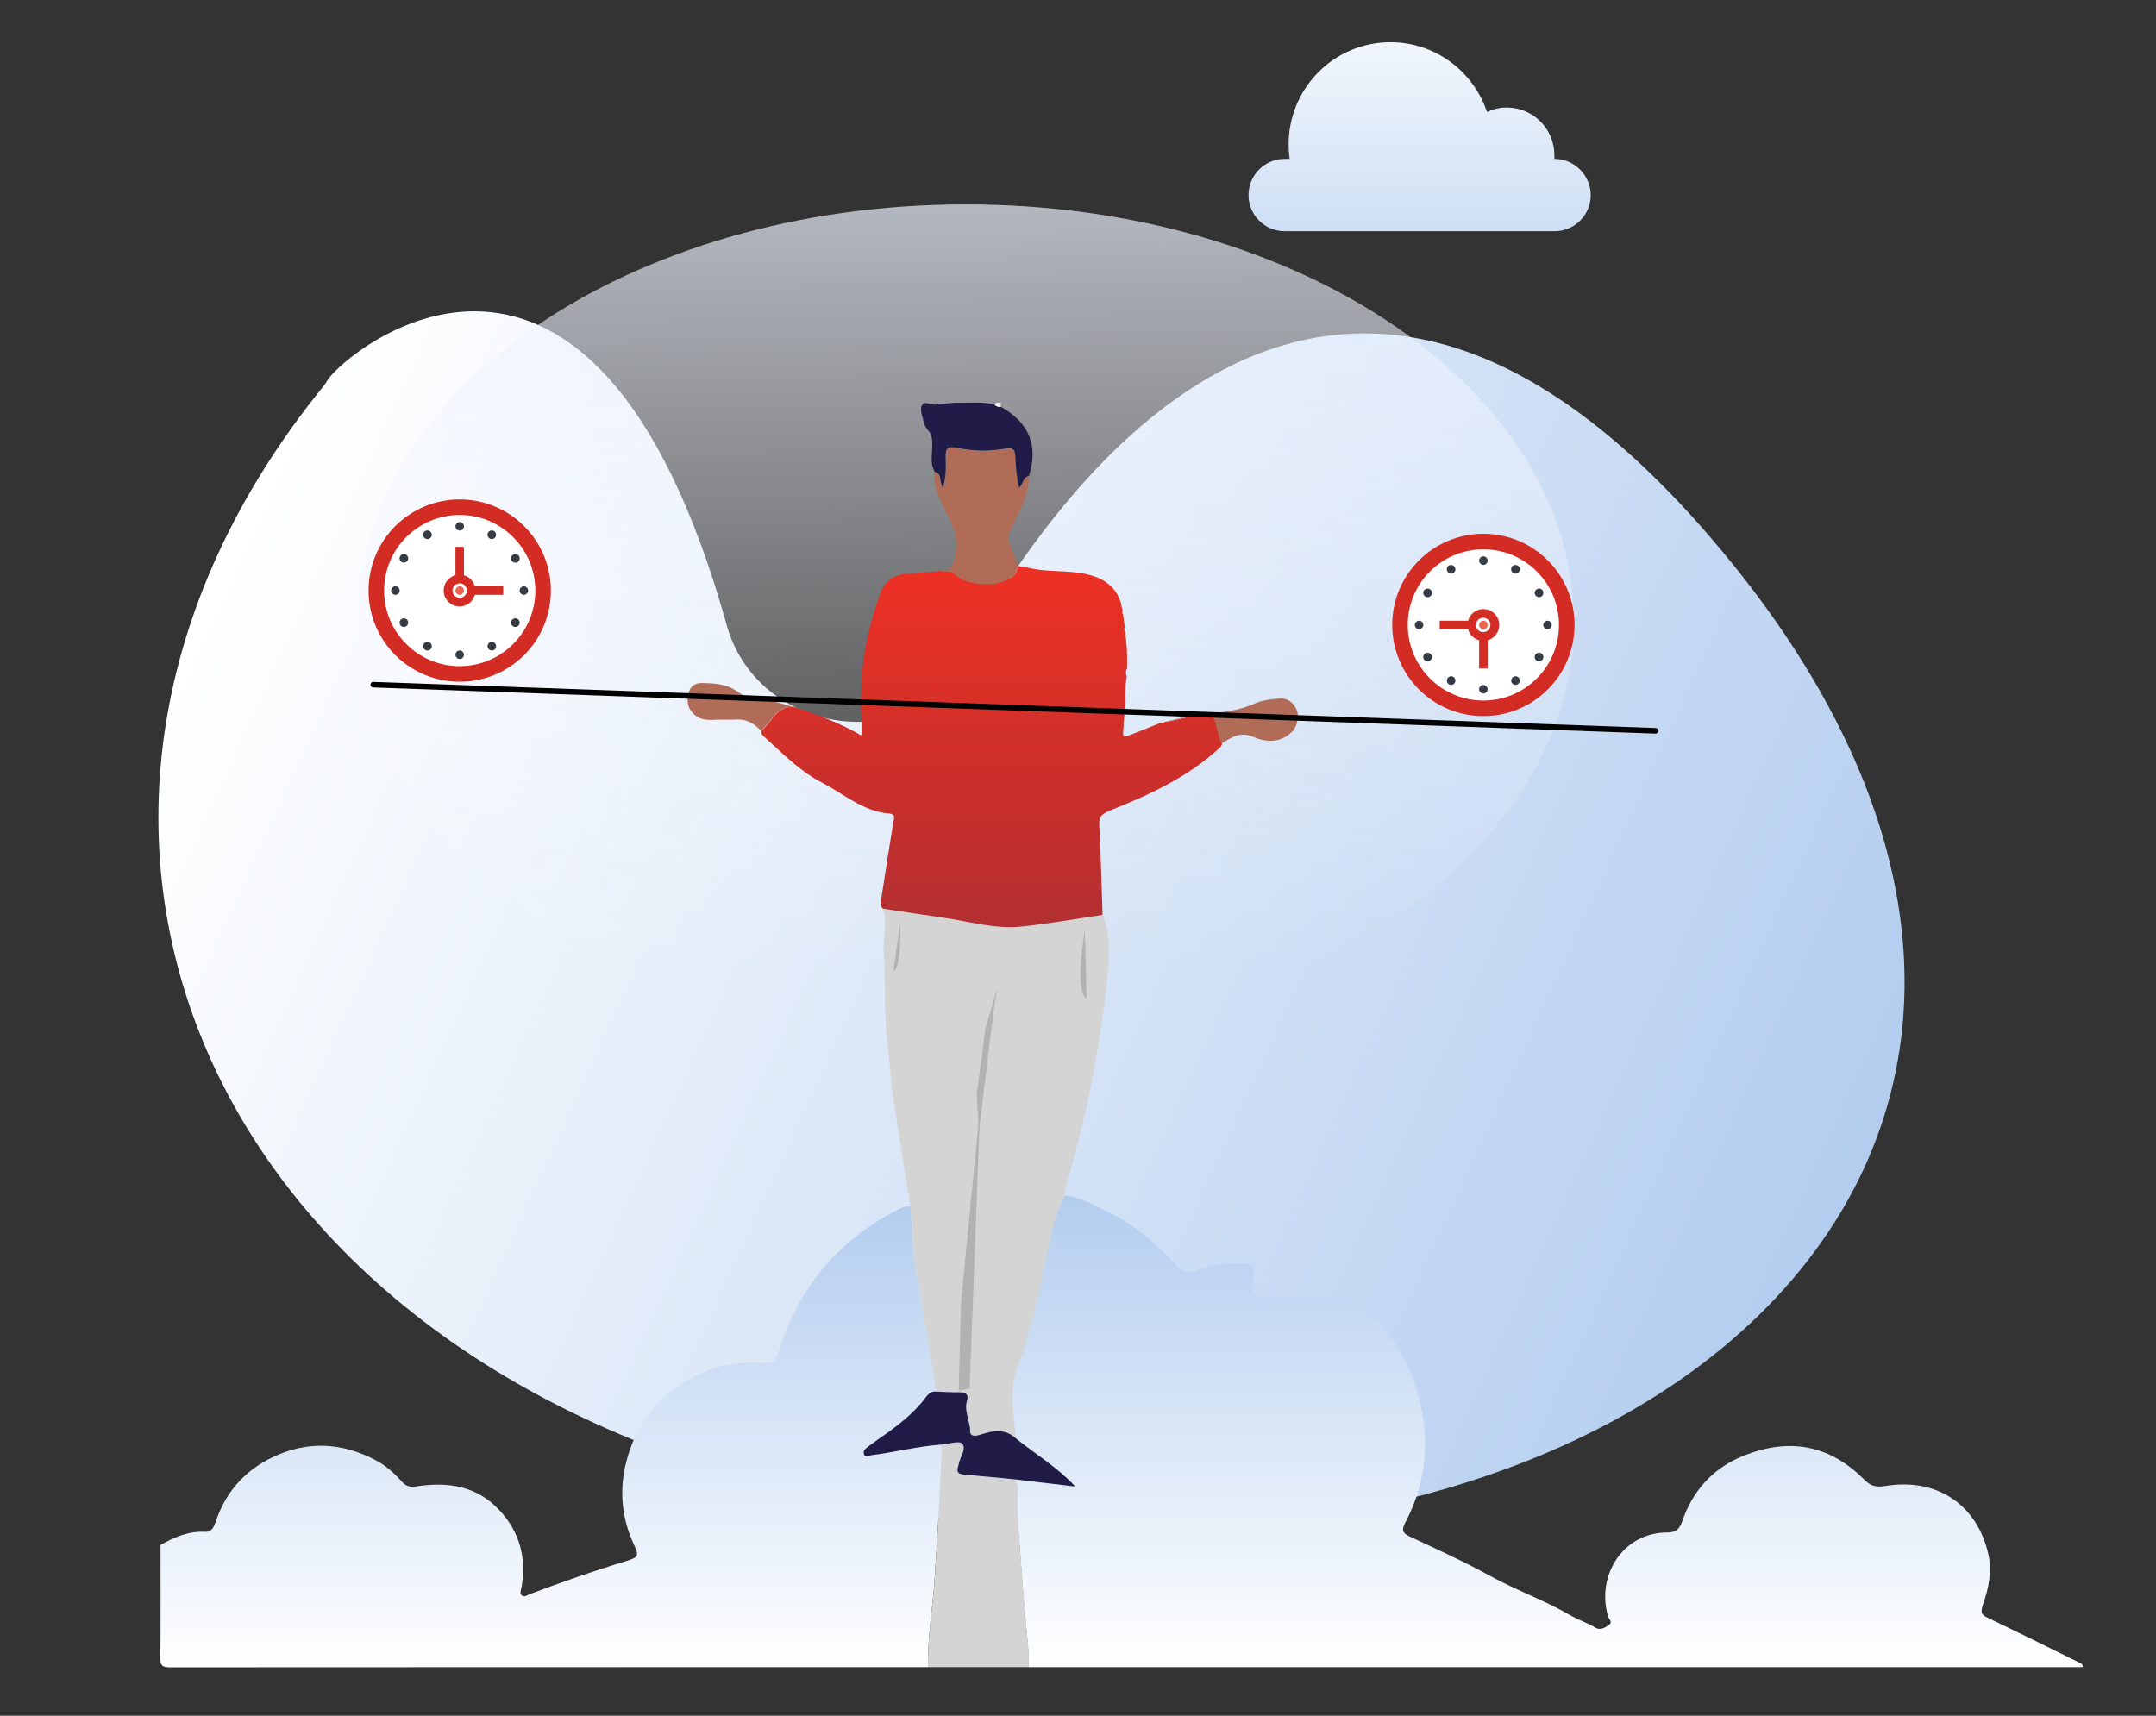
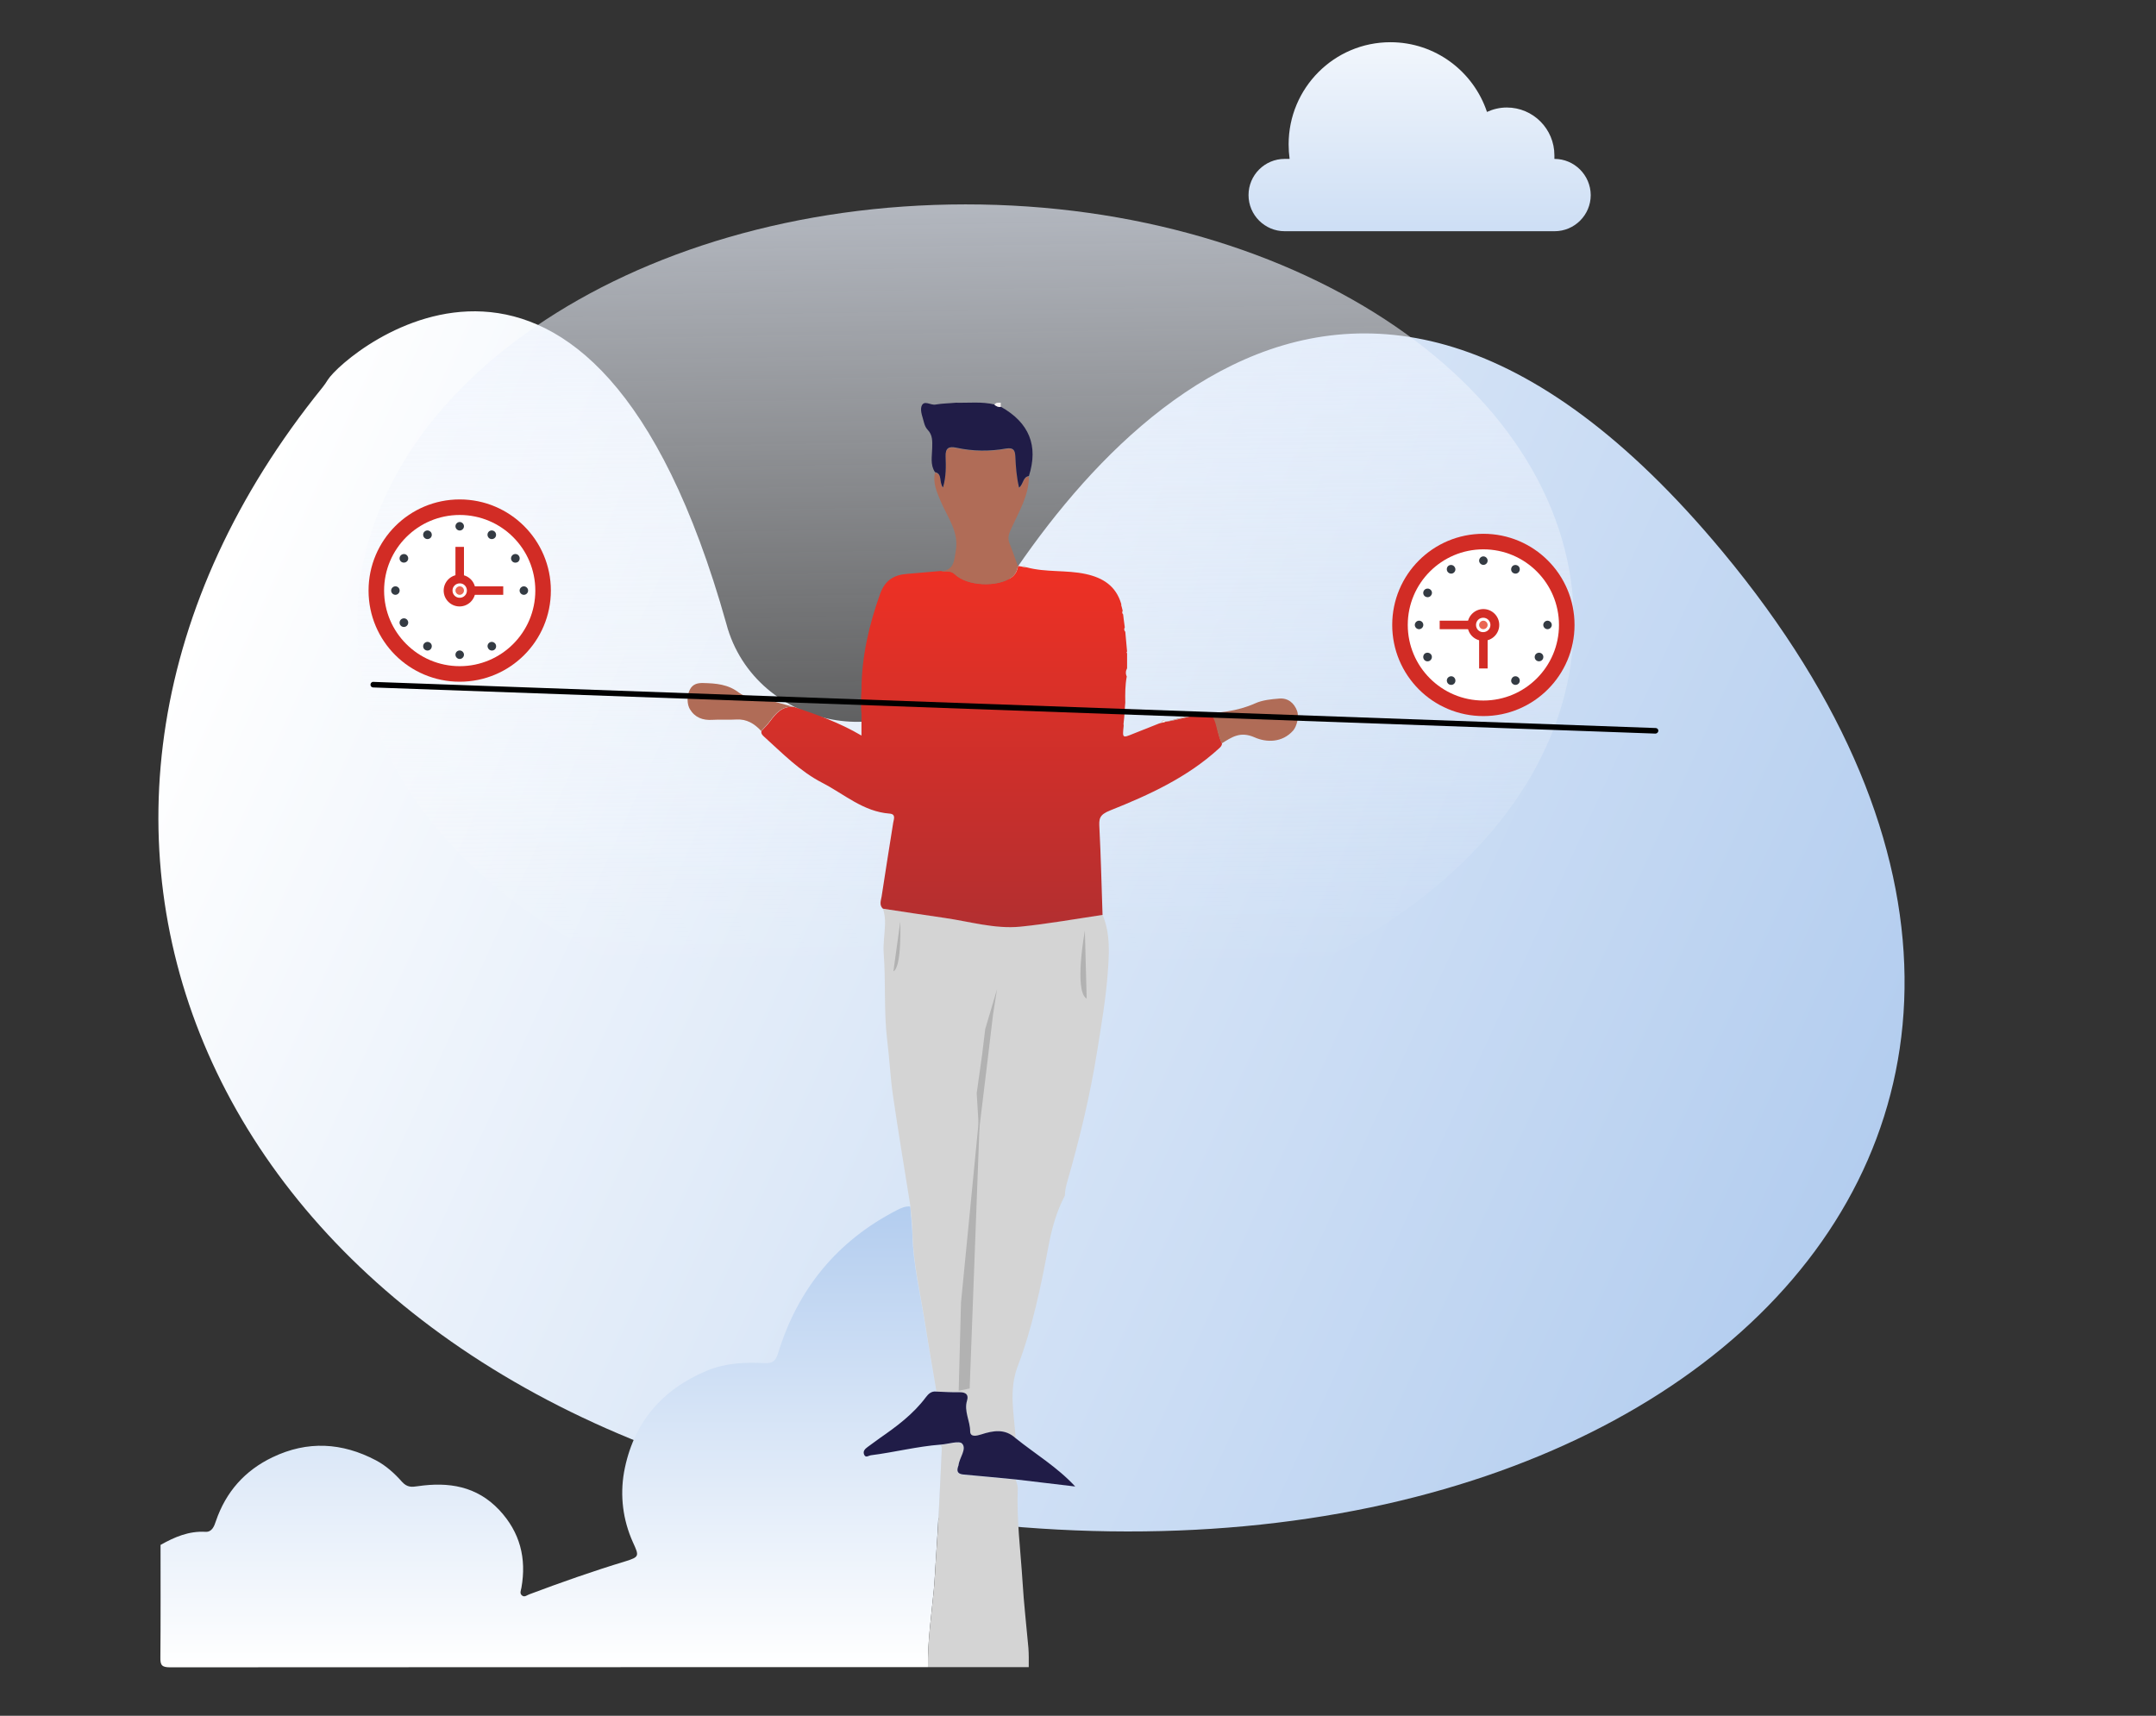
<svg xmlns="http://www.w3.org/2000/svg" version="1.1" id="Layer_1" x="0px" y="0px" viewBox="0 0 1317.4 1048.5" style="enable-background:new 0 0 1317.4 1048.5;" xml:space="preserve">
  <rect x="0" y="0" width="1317.4" height="1048.5" fill="#333333" stroke="none" />
  <style type="text/css">
	.st0{fill:url(#SVGID_1_);}
	.st1{fill:url(#SVGID_2_);}
	.st2{fill:url(#SVGID_3_);}
	.st3{fill:url(#SVGID_4_);}
	.st4{fill:#D4D4D4;}
	.st5{fill:url(#SVGID_5_);}
	.st6{fill:#B06C57;}
	.st7{fill:#201C47;}
	.st8{fill:#F9F3F3;}
	.st9{fill:#B2B2B2;}
	.st10{fill:#D22C25;}
	.st11{fill:#FFFFFF;}
	.st12{fill:#EA6552;}
	.st13{fill:#343B43;}
	.st14{fill:url(#Cloud_1_);}
</style>
  <g>
    <g>
      <g>
        <linearGradient id="SVGID_1_" gradientUnits="userSpaceOnUse" x1="-4267.13" y1="9935.525" x2="-3233.237" y2="9935.525" gradientTransform="matrix(0.977 0.353 -0.561 1.227 9870.468 -10321.575)">
          <stop offset="0" style="stop-color:#FFFFFF" />
          <stop offset="1" style="stop-color:#B3CDEF" />
        </linearGradient>
        <path class="st0" d="M197.1,236.7c1.2-1.5,2.2-3,3.2-4.6c10.7-16.9,161.1-144,243.5,149c0.3,1.1,0.6,2.1,0.9,3.2     c19.9,64.1,110.5,77.7,140.9,21.5c60.1-111.3,230.7-353,467-68.6c303.9,365.8-60,684.7-551.7,577.7     C122.5,832.5-16.2,500.1,197.1,236.7z" />
        <linearGradient id="SVGID_2_" gradientUnits="userSpaceOnUse" x1="565.958" y1="-12.976" x2="565.941" y2="-13.72" gradientTransform="matrix(1307.897 0 0 897.628 -739618.562 12239.476)">
          <stop offset="0" style="stop-color:#FFFFFF;stop-opacity:0" />
          <stop offset="1" style="stop-color:#E2EBFC" />
        </linearGradient>
        <path class="st1" d="M961.7,380c0,140.9-166.4,255.1-371.7,255.1l0,0C384.7,635.1,218.3,520.9,218.3,380l0,0     c0-140.9,166.4-255.1,371.7-255.1l0,0C795.3,124.8,961.7,239.1,961.7,380L961.7,380z" />
      </g>
      <linearGradient id="SVGID_3_" gradientUnits="userSpaceOnUse" x1="945.819" y1="1018.755" x2="945.819" y2="730.601">
        <stop offset="0" style="stop-color:#FFFFFF" />
        <stop offset="1" style="stop-color:#B3CDEF" />
      </linearGradient>
-       <path class="st2" d="M650.7,730.6c9.8,0.9,18,6,26.5,10.1c16.5,7.9,29.8,19.9,42.2,33c3.3,3.5,6.2,4.5,10.9,2.8    c9.9-3.7,20.3-4.4,30.8-4.1c3.6,0.1,5,1.1,5.1,4.9c0.1,4.7-2.2,10.8,1.2,13.8c3.5,3.1,9.6,1,14.6,1c12.9,0.2,25.8,0.2,38.6,0    c3.5,0,6,1.2,8.7,3.5c6.8,5.8,13.4,11.7,18.7,19c7.8,10.6,13.9,22.1,17.7,34.9c2.9,9.6,4.7,19.5,5,29.4c0.6,18.1-3.5,35.4-12,51.5    c-2.2,4.2-2.1,6.3,2.5,8.5c16.7,7.8,33.5,15.4,49.6,24.3c15.8,8.7,32.9,14.7,48.5,23.8c5,2.9,10.6,4.7,15.6,7.7    c2.7,1.6,5.3,0.3,7.8-1.4c3.2-2.1,0.4-3.6-0.1-5.4c-7.4-25.4,9.3-51.6,36.5-51.4c4.9,0,7.2-2.3,8.6-6.4    c6.7-19.5,19.3-33.4,38.7-40.9c27.6-10.7,51.9-6,72.8,15.1c3.8,3.8,7.2,4.7,12.7,3.8c32.1-5.3,56.3,11.9,63,41.5    c2.4,10.3,0.3,21-3.2,30.8c-1.9,5.4-0.7,6.6,3.6,8.6c18.9,9,37.6,18.3,56.4,27.6c0.6,0.3,0.8,1.4,1.1,2.2    c-214.8,0-429.6,0-644.4,0c-0.1-3.9,0.1-7.8-0.2-11.7c-1.1-13.6-2.8-27.1-3.6-40.7c-1.1-19-3.7-38-2.9-57.1c0.1-1.7-0.8-3.4-1.2-5    c12.1,1.4,24.1,2.9,36.2,4.3c-10.9-11.8-24.4-19.8-36.4-29.5c-0.9-14.8-4.3-29.3,1.3-44.2c9-23.7,14.1-48.6,18.8-73.5    C642.6,750.7,645.6,740.2,650.7,730.6z" />
      <linearGradient id="SVGID_4_" gradientUnits="userSpaceOnUse" x1="336.752" y1="1018.893" x2="336.752" y2="737.072">
        <stop offset="0" style="stop-color:#FFFFFF" />
        <stop offset="1" style="stop-color:#B3CDEF" />
      </linearGradient>
      <path class="st3" d="M98.1,944.1c8.5-4.8,17.3-8.6,27.5-8c3.9,0.2,5.3-3.4,6.3-6.5c6.1-17.9,17.7-31,34.7-39.1    c21.3-10.2,42.4-9,63.1,1.9c6.1,3.2,11.4,8,16,13.2c3.1,3.4,5.9,3.2,9.7,2.6c18.7-2.7,35.9-0.1,49.7,14.6    c12.7,13.6,16.7,29.5,13.5,47.5c-0.3,1.7-1.3,3.5,0.5,4.8c1.5,1.1,2.9-0.3,4.3-0.8c19.4-7.3,39-14.2,58.8-20.2    c8.6-2.7,8.4-3.2,4.5-11.7c-6.1-13.6-7.9-28.3-5.4-42.7c5.4-29.7,22.8-50.5,50.7-62.1c11.3-4.7,23.2-5.2,35.2-4.6    c4.6,0.2,6.7-1,8.2-5.9c12-39.3,36-68.7,72.7-87.6c2.6-1.3,5.1-2.5,8.1-2.2c0.4,5.6,1.1,11.3,1.3,16.8c0.4,18.5,4.8,36.3,7.6,54.4    c2.2,14.1,4.6,28.1,7,42.1c-3-0.4-4.9,1.4-6.5,3.5c-7.6,10.3-17.7,17.8-28.2,25c-2.5,1.7-4.9,3.7-7.4,5.4    c-1.6,1.1-2.8,2.3-2.2,4.3c0.8,2.8,2.8,0.9,4.3,0.7c14.2-1.8,28.2-5.4,42.6-6.5c0.3,0.6,0.8,1.2,0.8,1.8c-1.1,22.5-2,45-3.6,67.4    c-0.5,6.5-0.7,13-1.3,19.4c-1.5,15.7-3.8,31.4-3.6,47.2c-154.4,0-308.7,0-463.1,0.1c-5.1,0-6-1.4-5.9-6.1    C98.2,989.9,98.1,967,98.1,944.1z" />
      <path class="st4" d="M567,1018.8c-0.2-15.8,2.1-31.5,3.6-47.2c0.6-6.5,0.9-13,1.3-19.4c1.7-22.4,2.5-45,3.6-67.4    c0-0.6-0.5-1.2-0.8-1.8c4.5-0.4,11.2-2.7,13.1-0.6c2.9,3.3-1.7,8.6-2.2,13.2c0,0.2-0.1,0.4-0.2,0.6c-1,3.2-0.3,4.8,3.4,5.1    c10.6,0.8,21.3,2,31.9,3c0.4,1.7,1.2,3.4,1.2,5c-0.8,19.1,1.7,38.1,2.9,57.1c0.8,13.6,2.4,27.1,3.6,40.7c0.3,3.9,0.2,7.8,0.2,11.7    C608,1018.8,587.5,1018.8,567,1018.8z" />
      <path class="st4" d="M572.2,850.4c-2.3-14-4.8-28-7-42.1c-2.8-18.1-7.2-35.9-7.6-54.4c-0.1-5.5-0.8-11.2-1.3-16.8    c-3.6-22.6-7.4-45.2-10.7-67.9c-1.6-11.1-2.1-22.4-3.5-33.6c-2.1-17.5-0.8-35.1-2.1-52.7c-0.5-5.8,0.6-12.1,0.8-18.1    c0.1-3.3-0.3-6.5-1.3-9.6c12.4,1.9,24.9,3.8,37.4,5.6c15.5,2.2,30.8,6.9,46.5,5.4c16.8-1.7,33.5-4.7,50.3-7.2    c5,11.8,4,24.4,3.1,36.6c-1.2,15.3-3.8,30.5-6.2,45.6c-4.3,27.4-10.8,54.4-18.5,81.1c-0.8,2.8-1.4,5.5-1.4,8.3    c-5.1,9.6-8,20.1-10,30.7c-4.7,24.9-9.8,49.8-18.8,73.5c-5.7,14.9-2.2,29.4-1.3,44.2c-6.5-6-13.7-4.7-21.1-2.3    c-2.5,0.8-6.7,1.9-6.7-2c0.1-6.4-3.9-12.2-1.9-18.7c1.1-3.5-0.7-5.1-4.4-5.1C581.7,850.9,576.9,850.6,572.2,850.4z" />
      <linearGradient id="SVGID_5_" gradientUnits="userSpaceOnUse" x1="605.86" y1="345.951" x2="605.86" y2="566.5">
        <stop offset="0" style="stop-color:#EE3024" />
        <stop offset="1" style="stop-color:#B32F30" />
      </linearGradient>
      <path class="st5" d="M733.8,436.3c-3,0.5-18.4,4.7-21.5,4.7c-0.8,0.2-1.7,0.5-2.5,0.7c-0.5,0.1-1,0.3-1.5,0.4    c-5.2,2.1-10.4,4.1-15.6,6.2c-6.9,2.8-6.9,2.9-6.1-4.7c0-0.4,0-0.8-0.1-1.1c0.7-5.2,0.8-10.9,1.1-13.1c-0.1-5.4-0.1-10.7,0.9-16    c-0.8-1.7-0.7-3.4,0.2-5c0-3,0-6.1,0-9.1c-0.1-0.3-0.3-0.5-0.3-0.8c0-0.1,0.2-0.2,0.3-0.3c-0.4-4-0.7-8.1-1.1-12.1    c-0.7-0.8-0.9-1.7-0.3-2.7c-0.2-1.7-0.5-3.5-0.7-5.2c-0.1-0.9-0.2-1.7-0.3-2.6c0,0,0-0.1,0-0.1c-0.7-0.7-0.7-1.5-0.3-2.3    c-0.2-0.9-0.5-1.9-0.7-2.8c-0.1-0.5-0.2-0.9-0.2-1.4c-3.2-10.9-11.1-15.9-21.6-18.2c-11.9-2.6-24.3-0.9-36.2-4.1    c-0.8-0.1-1.7-0.3-2.5-0.4c-0.9-0.1-1.8-0.3-2.7-0.4c-0.5,2.9-1.6,5.2-4.1,7c-8.6,6-27,5.3-34.5-2c-2.8-2.7-5.7-1.2-8.4-2    c-6.9,0.6-13.9,1.2-20.8,1.8c-8.1,0.6-13.5,3.9-16.5,12.2c-6.8,19-11.3,38.4-11.4,58.6c-0.4,6.4-0.4,11.1,0,14.6c0,4,0,8.1,0,13.4    c-13.6-8-27.3-12.8-40.9-17.4c-7.4-1-11.3,3.8-15.1,8.9c-1.5,2.1-3.4,3.8-5.1,5.7c-0.4,1.5,0.5,2.5,1.5,3.4    c11.3,10.2,21.9,21.2,35.7,28.3c13.4,6.9,25,17.6,41.1,18.8c3.9,0.3,2.6,3.3,2.2,5.5c-2.4,15.1-4.8,30.1-7.1,45.2    c-0.4,2.4-1.6,5.2,0.8,7.4c12.4,1.9,24.9,3.8,37.4,5.6c15.5,2.2,30.8,6.9,46.5,5.4c16.8-1.7,33.5-4.7,50.3-7.2    c-0.6-17.6-1-35.3-1.9-52.9c-0.3-5.7-0.4-8.2,6.7-11c23.6-9.4,46.9-20.1,66.1-37.6c1-0.9,2-1.7,2.1-3.2    C741.7,443.3,745.6,434.5,733.8,436.3z" />
      <path class="st6" d="M485.3,432.1c-7.4-1-11.3,3.8-15.1,8.9c-1.5,2.1-3.4,3.8-5.1,5.7c-4.1-4.5-8.9-7.4-15.3-7    c-4.8,0.3-9.6-0.1-14.4,0.2c-6,0.4-10.8-1.4-13.9-6.6c-1.5-2.6-2.1-7.6,0-11.8c1.7-3.4,4.6-4.2,8.2-4.1c7.8,0.2,15.2,0.7,22,6    c3.3,2.5,8.7,3.2,13.1,3.1" />
      <path class="st6" d="M732.7,435.9c11.8,0,23.3-1.2,34.3-6.1c4.4-2,9.7-2.5,14.6-2.9c5.4-0.5,9.2,2.7,11,7.6    c1.2,3.3-0.1,9.2-2.4,11.9c-6.7,7.6-16.4,7.4-23.6,4.2c-8.8-3.9-13.9-0.1-20.1,3.7c-5-10.9-2-20-13.7-18.2    c-3,0.5-17.5,4.9-20.6,4.9c-1.3-1.3-2-0.8-2.5,0.7c-0.5,0.1-1,0.3-1.5,0.4" />
      <path class="st6" d="M622,346c-0.5,2.9-1.6,5.2-4.1,7c-8.6,6-27,5.3-34.5-2c-2.8-2.7-5.7-1.2-8.4-2c8.1-0.4,8-6.7,9-12.3    c2.1-11.8-5.1-20.6-9.2-30.4c-2.4-5.7-4.9-11.1-3.5-17.5c4.7,1,2.3,6,4.9,9.4c2-6.8,1.8-12.9,1.6-18.9c-0.1-5.3,1.9-6.4,6.6-5.4    c10.1,2.1,20.3,2.2,30.4,0.5c4.4-0.8,5.4,1,5.6,4.7c0.3,6.3,0.7,12.7,2.3,19.2c2.8-2.3,2.2-6.5,6-7.1c0,11.5-5.9,21.1-10.4,31    c-1.7,3.6-2.9,6.3-1.4,10C618.7,336.6,620.3,341.3,622,346z" />
      <path class="st7" d="M584.1,246.1c7.9,0.2,15.8-0.8,23.6,1.1c1.1,1,2.4,1.6,3.9,1.4c17.3,9.7,23,23.8,17.1,42.3    c-3.8,0.6-3.2,4.8-6,7.1c-1.6-6.6-2-12.9-2.3-19.2c-0.2-3.7-1.2-5.4-5.6-4.7c-10.1,1.8-20.3,1.7-30.4-0.5c-4.7-1-6.8,0.2-6.6,5.4    c0.2,6,0.4,12.1-1.6,18.9c-2.6-3.4-0.2-8.4-4.9-9.4c-3-4.5-1.8-9.6-1.7-14.5c0.1-4.2,0.4-8.1-2.8-11.4c-1-1-1.7-2.6-2.1-4    c-0.8-3.4-2.5-7.1-1.7-10.1c1.4-4.6,5.8-0.5,8.8-1.3C575.8,246.5,580,246.5,584.1,246.1z" />
      <path class="st8" d="M611.5,248.7c-1.5,0.2-2.8-0.4-3.9-1.4c1-1.5,2.5-1.2,3.9-1.2C611.5,246.9,611.5,247.8,611.5,248.7z" />
      <path class="st4" d="M627.2,346.7c-0.8-0.1-1.7-0.3-2.5-0.4C625.7,345.3,626.5,345.6,627.2,346.7z" />
      <path class="st4" d="M685.3,370.5c-0.1-0.5-0.2-0.9-0.2-1.4c0.2,0.3,0.4,0.6,0.6,0.9C685.7,370.1,685.4,370.3,685.3,370.5z" />
      <path class="st7" d="M572.2,850.4c4.8,0.2,9.5,0.5,14.3,0.4c3.7,0,5.5,1.5,4.4,5.1c-2,6.5,1.9,12.4,1.9,18.7c0,3.9,4.1,2.8,6.7,2    c7.4-2.4,14.6-3.7,21.1,2.3c12.1,9.7,25.5,17.7,36.4,29.5c-12.1-1.4-24.1-2.9-36.2-4.3c-10.6-1-21.3-2.1-31.9-3    c-3.7-0.3-4.5-1.9-3.4-5.1c0.1-0.2,0.2-0.4,0.2-0.6c0.5-4.6,5.2-9.9,2.2-13.2c-1.8-2-8.5,0.3-13.1,0.6    c-14.4,1.1-28.3,4.7-42.6,6.5c-1.5,0.2-3.4,2-4.3-0.7c-0.6-1.9,0.7-3.2,2.2-4.3c2.5-1.7,4.9-3.7,7.4-5.4    c10.4-7.2,20.5-14.7,28.2-25C567.3,851.8,569.1,850,572.2,850.4z" />
      <path class="st8" d="M709.8,441.7c0.5-1.5,1.2-2,2.5-0.7C711.5,441.3,710.7,441.5,709.8,441.7z" />
      <g>
        <polygon class="st9" points="609.2,604.6 602,628.9 600.1,644.6 596.8,668 598.2,691.3 603.4,648.4 606.8,619.9    " />
        <polygon class="st9" points="599,675.3 587.2,796.1 585.8,849.9 592.5,848.5    " />
      </g>
      <path class="st9" d="M550.1,563.1c0,0,1.1,27.9-4.2,30.5L550.1,563.1z" />
      <path class="st9" d="M662.9,568.7c0,0-6.8,37,1.1,41.6L662.9,568.7z" />
      <g>
        <path class="st10" d="M280.9,305.2c-30.7,0-55.7,24.9-55.7,55.7c0,30.8,24.9,55.7,55.7,55.7c30.8,0,55.7-24.9,55.7-55.7     C336.6,330.1,311.6,305.2,280.9,305.2z" />
        <path class="st11" d="M327.1,360.9c0,25.5-20.7,46.2-46.2,46.2c-25.5,0-46.2-20.7-46.2-46.2c0-25.5,20.7-46.2,46.2-46.2     C306.4,314.7,327.1,335.4,327.1,360.9z" />
        <g>
          <rect x="278.3" y="334.2" class="st10" width="5.2" height="20.9" />
          <rect x="286.6" y="358.3" class="st10" width="20.9" height="5.2" />
          <path class="st10" d="M290.5,360.9c0,5.3-4.3,9.7-9.7,9.7c-5.3,0-9.7-4.3-9.7-9.7c0-5.3,4.3-9.7,9.7-9.7      C286.2,351.2,290.5,355.5,290.5,360.9z" />
          <path class="st11" d="M285.3,360.9c0,2.5-2,4.4-4.4,4.4c-2.5,0-4.4-2-4.4-4.4c0-2.5,2-4.4,4.4-4.4      C283.3,356.4,285.3,358.4,285.3,360.9z" />
          <path class="st12" d="M283.5,360.9c0,1.4-1.2,2.6-2.6,2.6c-1.4,0-2.6-1.2-2.6-2.6c0-1.4,1.2-2.6,2.6-2.6      C282.3,358.3,283.5,359.4,283.5,360.9z" />
        </g>
        <g>
          <g>
            <path class="st13" d="M280.9,324.2c-1.4,0-2.6-1.2-2.6-2.6c0-1.4,1.2-2.6,2.6-2.6c1.4,0,2.6,1.2,2.6,2.6       C283.5,323,282.3,324.2,280.9,324.2z" />
            <path class="st13" d="M262.5,329.1c-1.3,0.7-2.8,0.3-3.6-1c-0.7-1.3-0.3-2.9,1-3.6c1.2-0.7,2.8-0.3,3.6,1       C264.2,326.8,263.8,328.4,262.5,329.1z" />
            <path class="st13" d="M249.1,342.5c-0.7,1.2-2.3,1.7-3.6,1c-1.3-0.7-1.7-2.3-1-3.6c0.7-1.2,2.3-1.7,3.6-1       C249.4,339.7,249.8,341.3,249.1,342.5z" />
            <path class="st13" d="M244.2,360.9c0,1.4-1.2,2.6-2.6,2.6c-1.4,0-2.6-1.2-2.6-2.6c0-1.4,1.2-2.6,2.6-2.6       C243,358.3,244.2,359.4,244.2,360.9z" />
            <path class="st13" d="M249.1,379.2c0.7,1.2,0.3,2.8-1,3.6c-1.3,0.7-2.9,0.3-3.6-1c-0.7-1.2-0.3-2.9,1-3.6       C246.8,377.5,248.4,377.9,249.1,379.2z" />
            <path class="st13" d="M262.5,392.6c1.3,0.7,1.7,2.3,1,3.6c-0.7,1.3-2.3,1.7-3.6,1c-1.3-0.7-1.7-2.3-1-3.6       C259.7,392.3,261.3,391.9,262.5,392.6z" />
            <path class="st13" d="M280.9,397.5c1.4,0,2.6,1.2,2.6,2.6c0,1.4-1.2,2.6-2.6,2.6c-1.4,0-2.6-1.2-2.6-2.6       C278.3,398.7,279.4,397.5,280.9,397.5z" />
            <path class="st13" d="M299.2,392.6c1.2-0.7,2.8-0.3,3.6,1c0.7,1.3,0.3,2.9-0.9,3.6c-1.3,0.7-2.9,0.3-3.6-1       C297.5,394.9,298,393.3,299.2,392.6z" />
-             <path class="st13" d="M312.6,379.2c0.7-1.3,2.3-1.7,3.6-1c1.3,0.7,1.7,2.3,1,3.6c-0.7,1.2-2.3,1.7-3.6,1       C312.3,382,311.9,380.4,312.6,379.2z" />
            <path class="st13" d="M317.5,360.9c0-1.4,1.2-2.6,2.6-2.6c1.4,0,2.6,1.2,2.6,2.6c0,1.4-1.2,2.6-2.6,2.6       C318.7,363.5,317.5,362.3,317.5,360.9z" />
            <path class="st13" d="M312.6,342.5c-0.7-1.2-0.3-2.8,1-3.6c1.3-0.7,2.9-0.3,3.6,1c0.7,1.2,0.3,2.9-0.9,3.6       C314.9,344.2,313.3,343.8,312.6,342.5z" />
            <path class="st13" d="M299.2,329.1c-1.2-0.7-1.7-2.3-1-3.6c0.7-1.3,2.3-1.7,3.6-1c1.2,0.7,1.7,2.3,1,3.6       C302.1,329.4,300.4,329.8,299.2,329.1z" />
          </g>
        </g>
      </g>
      <g>
        <path class="st10" d="M906.4,437.6c30.7,0,55.7-24.9,55.7-55.7c0-30.8-24.9-55.7-55.7-55.7c-30.8,0-55.7,24.9-55.7,55.7     C850.7,412.7,875.6,437.6,906.4,437.6z" />
        <path class="st11" d="M860.2,381.9c0-25.5,20.7-46.2,46.2-46.2c25.5,0,46.2,20.7,46.2,46.2c0,25.5-20.7,46.2-46.2,46.2     C880.9,428.1,860.2,407.4,860.2,381.9z" />
        <g>
          <rect x="903.8" y="387.6" class="st10" width="5.2" height="20.9" />
          <rect x="879.7" y="379.3" class="st10" width="20.9" height="5.2" />
          <path class="st10" d="M896.7,381.9c0-5.3,4.3-9.7,9.7-9.7c5.3,0,9.7,4.3,9.7,9.7c0,5.3-4.3,9.7-9.7,9.7      C901,391.6,896.7,387.3,896.7,381.9z" />
          <path class="st11" d="M901.9,381.9c0-2.5,2-4.4,4.4-4.4c2.5,0,4.4,2,4.4,4.4c0,2.5-2,4.4-4.4,4.4      C903.9,386.4,901.9,384.4,901.9,381.9z" />
          <path class="st12" d="M903.8,381.9c0-1.4,1.2-2.6,2.6-2.6c1.4,0,2.6,1.2,2.6,2.6c0,1.4-1.2,2.6-2.6,2.6      C904.9,384.5,903.8,383.3,903.8,381.9z" />
        </g>
        <g>
          <g>
-             <path class="st13" d="M906.4,418.6c1.4,0,2.6,1.2,2.6,2.6c0,1.4-1.2,2.6-2.6,2.6c-1.4,0-2.6-1.2-2.6-2.6       C903.8,419.7,904.9,418.6,906.4,418.6z" />
            <path class="st13" d="M924.7,413.6c1.3-0.7,2.8-0.3,3.6,1c0.7,1.3,0.3,2.9-1,3.6c-1.2,0.7-2.8,0.3-3.6-1       C923,416,923.5,414.4,924.7,413.6z" />
            <path class="st13" d="M938.1,400.2c0.7-1.2,2.3-1.7,3.6-1c1.3,0.7,1.7,2.3,1,3.6c-0.7,1.2-2.3,1.7-3.6,1       C937.8,403.1,937.4,401.5,938.1,400.2z" />
            <path class="st13" d="M943,381.9c0-1.4,1.2-2.6,2.6-2.6c1.4,0,2.6,1.2,2.6,2.6c0,1.4-1.2,2.6-2.6,2.6S943,383.3,943,381.9z" />
-             <path class="st13" d="M938.1,363.6c-0.7-1.2-0.3-2.8,1-3.6c1.3-0.7,2.9-0.3,3.6,1c0.7,1.2,0.3,2.9-1,3.6       C940.4,365.3,938.8,364.8,938.1,363.6z" />
            <path class="st13" d="M924.7,350.2c-1.3-0.7-1.7-2.3-1-3.6c0.7-1.3,2.3-1.7,3.6-1c1.3,0.7,1.7,2.3,1,3.6       C927.6,350.5,926,350.9,924.7,350.2z" />
            <path class="st13" d="M906.4,345.2c-1.4,0-2.6-1.2-2.6-2.6c0-1.4,1.2-2.6,2.6-2.6c1.4,0,2.6,1.2,2.6,2.6       C909,344.1,907.8,345.2,906.4,345.2z" />
            <path class="st13" d="M888,350.2c-1.2,0.7-2.8,0.3-3.6-1c-0.7-1.3-0.3-2.9,0.9-3.6c1.3-0.7,2.9-0.3,3.6,1       C889.7,347.8,889.3,349.4,888,350.2z" />
            <path class="st13" d="M874.6,363.6c-0.7,1.3-2.3,1.7-3.6,1c-1.3-0.7-1.7-2.3-1-3.6c0.7-1.2,2.3-1.7,3.6-1       C874.9,360.7,875.4,362.3,874.6,363.6z" />
            <path class="st13" d="M869.7,381.9c0,1.4-1.2,2.6-2.6,2.6c-1.4,0-2.6-1.2-2.6-2.6c0-1.4,1.2-2.6,2.6-2.6       C868.6,379.3,869.7,380.5,869.7,381.9z" />
            <path class="st13" d="M874.6,400.2c0.7,1.2,0.3,2.8-1,3.6c-1.3,0.7-2.9,0.3-3.6-1c-0.7-1.2-0.3-2.9,0.9-3.6       C872.3,398.5,873.9,399,874.6,400.2z" />
            <path class="st13" d="M888,413.6c1.2,0.7,1.7,2.3,1,3.6c-0.7,1.3-2.3,1.7-3.6,1c-1.2-0.7-1.7-2.3-1-3.6       C885.2,413.3,886.8,412.9,888,413.6z" />
          </g>
        </g>
      </g>
      <path d="M1011.5,448.3l-783.5-28.2c-0.9,0-1.7-0.8-1.6-1.8l0,0c0-0.9,0.8-1.7,1.8-1.6l783.5,28.2c0.9,0,1.7,0.8,1.6,1.8v0    C1013.2,447.6,1012.4,448.3,1011.5,448.3z" />
    </g>
    <linearGradient id="Cloud_1_" gradientUnits="userSpaceOnUse" x1="867.377" y1="-16.891" x2="867.377" y2="225.485">
      <stop offset="0" style="stop-color:#FFFFFF" />
      <stop offset="1" style="stop-color:#B3CDEF" />
    </linearGradient>
    <path id="Cloud_41_" class="st14" d="M949.8,97.1L949.8,97.1c0-0.7,0-1.5,0-2.2c0-16.1-13-29.2-29.1-29.2c-4.3,0-8.4,1-12.1,2.7   c-8.3-24.8-31.6-42.6-59-42.6c-34.4,0-62.2,28-62.2,62.4c0,3,0.2,6,0.6,8.9h-3c-12.2,0-22.1,9.9-22.1,22.1   c0,12.2,9.9,22.1,22.1,22.1h164.9c12.2,0,22.1-9.9,22.1-22.1C971.9,107,962,97.1,949.8,97.1z" />
  </g>
</svg>